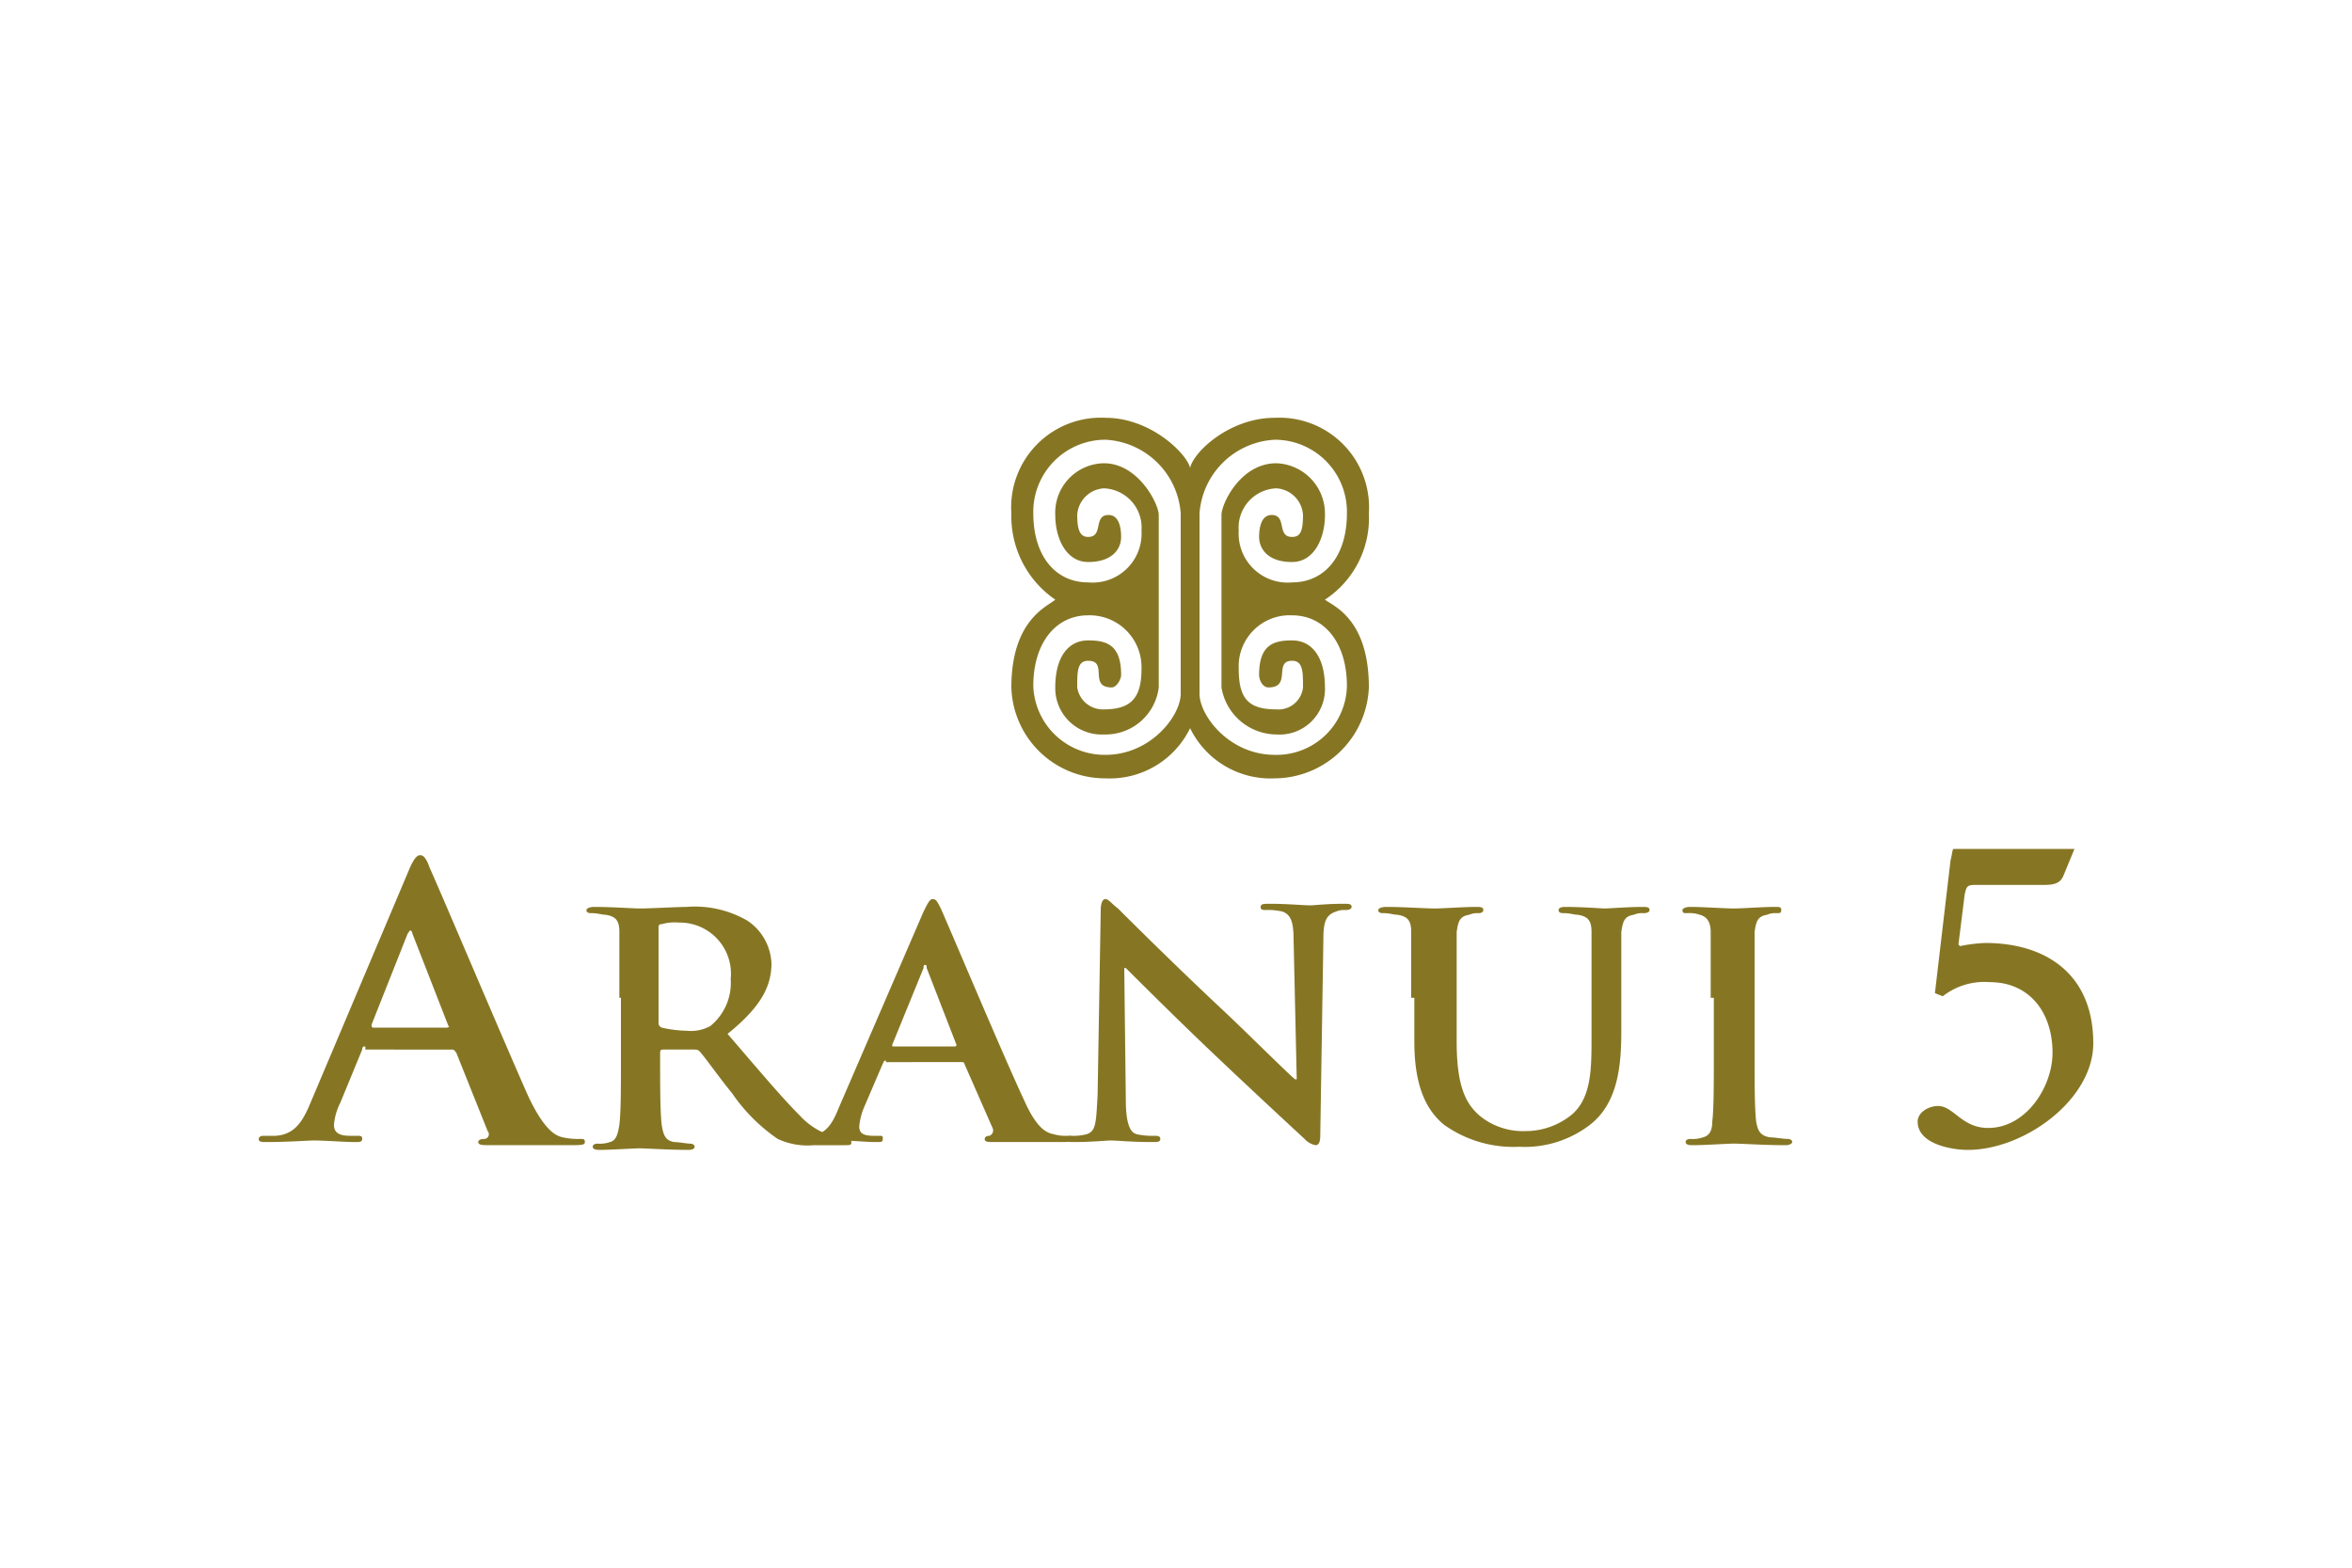
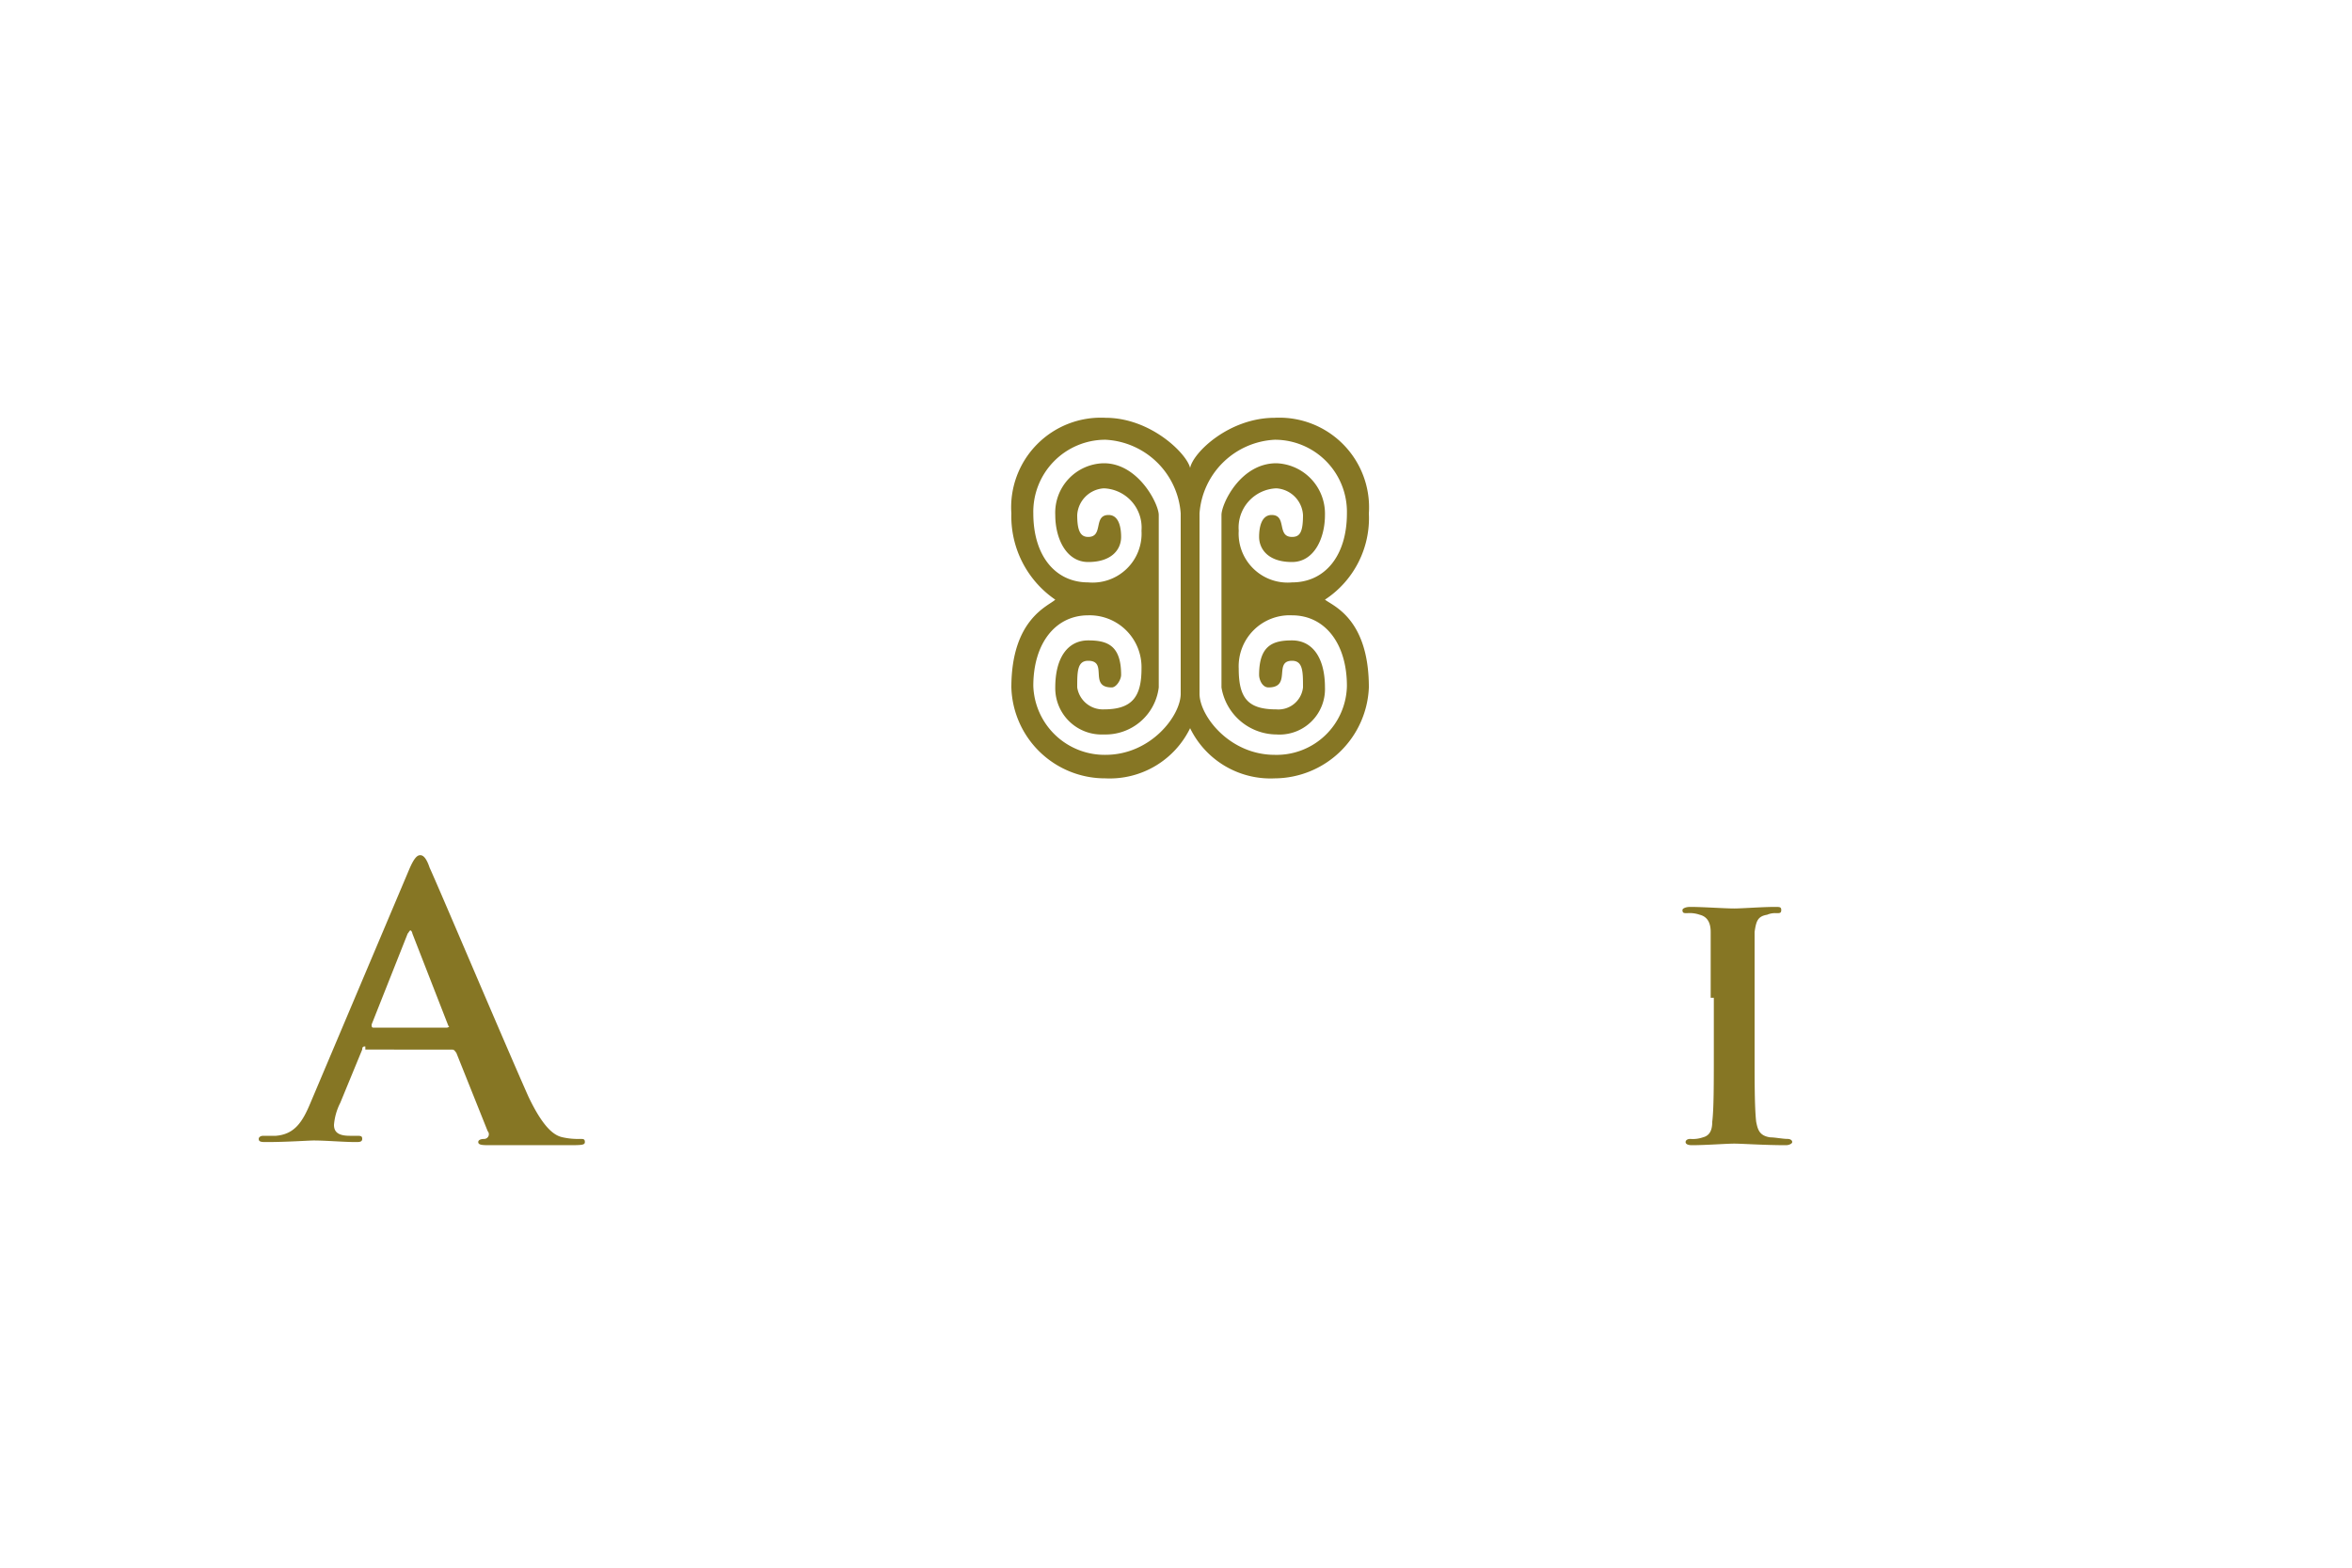
<svg xmlns="http://www.w3.org/2000/svg" class="svg-armateur" viewBox="0 0 150 100">
  <g id="Logo_Aranui" transform="translate(-0.5 0.45)">
    <rect id="Rectangle_2871" data-name="Rectangle 2871" width="150" height="100" transform="translate(0.5 -0.45)" fill="none" />
    <path id="Tracé_631" data-name="Tracé 631" d="M81.8,47.7h0c-2.9,0-4.8-2.5-4.8-3.9V32.3a5.069,5.069,0,0,1,4.8-4.7,4.6,4.6,0,0,1,4.6,4.7c0,2.7-1.4,4.4-3.5,4.4a3.125,3.125,0,0,1-3.4-3.3,2.505,2.505,0,0,1,2.4-2.7,1.814,1.814,0,0,1,1.7,1.7c0,1.1-.2,1.4-.7,1.4-1,0-.3-1.4-1.3-1.4-.7,0-.8.9-.8,1.4,0,.7.5,1.6,2.1,1.6,1.4,0,2.1-1.5,2.1-3a3.217,3.217,0,0,0-3.1-3.3c-2.3,0-3.5,2.6-3.5,3.3v11a3.579,3.579,0,0,0,3.5,3,2.9,2.9,0,0,0,3.1-3c0-1.9-.8-3-2.1-3-1.2,0-2.1.3-2.1,2.2,0,.3.2.8.6.8,1.5,0,.3-1.7,1.5-1.7.7,0,.7.7.7,1.7a1.578,1.578,0,0,1-1.7,1.4c-1.8,0-2.4-.7-2.4-2.6a3.254,3.254,0,0,1,3.4-3.4c2.1,0,3.5,1.8,3.5,4.5a4.485,4.485,0,0,1-4.6,4.4m-6-3.9c0,1.4-1.9,3.9-4.8,3.9h0a4.55,4.55,0,0,1-4.6-4.4c0-2.7,1.4-4.5,3.5-4.5a3.31,3.31,0,0,1,3.4,3.4c0,1.8-.6,2.6-2.4,2.6h0a1.654,1.654,0,0,1-1.7-1.4c0-1,0-1.7.7-1.7,1.3,0,0,1.7,1.5,1.7.3,0,.6-.5.6-.8,0-1.9-.9-2.2-2.1-2.2-1.3,0-2.1,1.1-2.1,3a2.956,2.956,0,0,0,3.1,3,3.416,3.416,0,0,0,3.5-3v-11c0-.7-1.3-3.3-3.5-3.3a3.157,3.157,0,0,0-3.1,3.3c0,1.5.7,3,2.1,3,1.5,0,2.1-.8,2.1-1.6,0-.5-.1-1.4-.8-1.4-1,0-.3,1.4-1.3,1.4-.5,0-.7-.4-.7-1.4a1.814,1.814,0,0,1,1.7-1.7h0a2.505,2.505,0,0,1,2.4,2.7,3.125,3.125,0,0,1-3.4,3.3c-2.1,0-3.5-1.7-3.5-4.4A4.6,4.6,0,0,1,71,27.6h0a5.069,5.069,0,0,1,4.8,4.7V43.8Zm9.2-6a6.212,6.212,0,0,0,2.8-5.5,5.721,5.721,0,0,0-6-6.1c-2.9,0-5.2,2.2-5.4,3.2-.2-.9-2.5-3.2-5.4-3.2a5.721,5.721,0,0,0-6,6.1,6.442,6.442,0,0,0,2.8,5.5c-.4.4-2.8,1.2-2.8,5.6a5.978,5.978,0,0,0,6,5.8A5.7,5.7,0,0,0,76.4,46a5.7,5.7,0,0,0,5.4,3.2,6.046,6.046,0,0,0,6-5.8c0-4.4-2.3-5.2-2.8-5.6" fill="#867624" />
    <path id="Tracé_632" data-name="Tracé 632" d="M29,65.1c.1,0,.2-.1.1-.1l-2.3-5.9a.349.349,0,0,0-.1-.2c-.1,0-.1.1-.2.2l-2.3,5.8c0,.1,0,.2.1.2Zm-5.2,1.2c-.1,0-.2,0-.2.2l-1.4,3.4a3.766,3.766,0,0,0-.4,1.4c0,.4.2.7,1,.7h.4c.3,0,.4,0,.4.2s-.2.2-.4.2c-.8,0-1.9-.1-2.7-.1-.3,0-1.7.1-3,.1-.3,0-.5,0-.5-.2,0-.1.1-.2.3-.2h.8c1.2-.1,1.7-.9,2.2-2.1L26.6,55c.3-.7.5-.9.7-.9s.4.2.6.8c.6,1.3,4.7,11,6.3,14.6,1,2.1,1.7,2.5,2.2,2.6a4.485,4.485,0,0,0,1.1.1c.2,0,.3,0,.3.2s-.2.2-1.2.2H31.8c-.5,0-.8,0-.8-.2,0-.1.1-.2.4-.2a.3.3,0,0,0,.2-.5l-2-5c-.1-.1-.1-.2-.3-.2H23.8Z" fill="#867624" />
-     <path id="Tracé_633" data-name="Tracé 633" d="M42.5,64.7c0,.2,0,.3.2.4a7.772,7.772,0,0,0,1.6.2,2.582,2.582,0,0,0,1.5-.3,3.539,3.539,0,0,0,1.3-3,3.262,3.262,0,0,0-3.3-3.6,3.11,3.11,0,0,0-1.1.1c-.2,0-.2.1-.2.3ZM40,63.2V59c0-.7-.2-1-.9-1.1-.2,0-.5-.1-.8-.1-.2,0-.4,0-.4-.2,0-.1.2-.2.5-.2,1.1,0,2.5.1,2.9.1.7,0,2.4-.1,3-.1a6.631,6.631,0,0,1,3.9.9A3.445,3.445,0,0,1,49.7,61c0,1.5-.7,2.8-2.8,4.5,1.9,2.2,3.4,4,4.6,5.2a4.632,4.632,0,0,0,2.4,1.4c.2,0,.4.1.6.1s.3.1.3.2c0,.2-.1.2-.4.2h-2a4.5,4.5,0,0,1-2.3-.4,11.105,11.105,0,0,1-2.9-2.9c-.9-1.1-1.8-2.4-2.1-2.7-.1-.1-.2-.1-.4-.1H42.8c-.1,0-.2,0-.2.2V67c0,1.9,0,3.4.1,4.3.1.6.2,1,.8,1.1.3,0,.8.1,1,.1s.3.1.3.2-.1.2-.4.2c-1.2,0-2.8-.1-3.1-.1-.4,0-1.8.1-2.6.1-.3,0-.4-.1-.4-.2s.1-.2.3-.2a1.949,1.949,0,0,0,.8-.1c.4-.1.5-.5.6-1.1.1-.8.1-2.4.1-4.2V63.2Z" fill="#867624" />
-     <path id="Tracé_634" data-name="Tracé 634" d="M61.4,66.3a.1.1,0,0,0,.1-.1l-1.9-4.9c0-.1,0-.2-.1-.2s-.1.1-.1.2l-2,4.9c0,.1,0,.1.1.1Zm-4.4.9c-.1,0-.1,0-.2.2l-1.2,2.8a4.052,4.052,0,0,0-.3,1.2c0,.4.2.6.9.6h.3c.3,0,.3,0,.3.2s-.1.2-.4.2c-.7,0-1.6-.1-2.3-.1-.2,0-1.4.1-2.5.1-.3,0-.4,0-.4-.2,0-.1.1-.2.3-.2h.7c1-.1,1.4-.8,1.8-1.8l5.4-12.5c.3-.6.4-.8.6-.8s.3.2.5.6c.5,1.1,3.9,9.2,5.3,12.2.8,1.8,1.4,2.1,1.9,2.2a2.769,2.769,0,0,0,.9.1c.2,0,.3,0,.3.2s-.2.2-1,.2h-4c-.4,0-.6,0-.6-.2,0-.1.1-.2.3-.2a.363.363,0,0,0,.2-.5L62,67.4c0-.1-.1-.1-.2-.1H57Z" fill="#867624" />
-     <path id="Tracé_635" data-name="Tracé 635" d="M72.3,69.7c0,1.6.3,2.1.7,2.2a4.485,4.485,0,0,0,1.1.1c.2,0,.4,0,.4.2s-.2.2-.5.2c-1.4,0-2.2-.1-2.7-.1-.2,0-1.2.1-2.3.1-.3,0-.5,0-.5-.2,0-.1.1-.2.3-.2a3.4,3.4,0,0,0,1-.1c.6-.2.6-.7.7-2.5l.2-11.8c0-.4.1-.7.3-.7s.4.3.8.6c.3.3,3.5,3.5,6.6,6.4,1.5,1.4,4.3,4.2,4.7,4.5h.1L83,59.5c0-1.2-.2-1.6-.7-1.8a4.1,4.1,0,0,0-1.1-.1c-.3,0-.3-.1-.3-.2,0-.2.2-.2.6-.2,1.1,0,2.1.1,2.6.1.2,0,1-.1,2.1-.1.3,0,.5,0,.5.2,0,.1-.1.2-.4.2a1.268,1.268,0,0,0-.6.1c-.6.2-.8.6-.8,1.7L84.7,72q0,.6-.3.6a1.27,1.27,0,0,1-.7-.4c-1.3-1.2-4.1-3.8-6.3-5.9-2.3-2.2-4.7-4.6-5.1-5h-.1Z" fill="#867624" />
-     <path id="Tracé_636" data-name="Tracé 636" d="M90.5,63.2V59c0-.7-.2-1-.9-1.1-.2,0-.5-.1-.8-.1-.2,0-.4,0-.4-.2,0-.1.2-.2.5-.2,1.1,0,2.5.1,3.1.1.5,0,1.9-.1,2.6-.1.3,0,.5,0,.5.2,0,.1-.1.2-.3.2a1.268,1.268,0,0,0-.6.1c-.6.1-.7.4-.8,1.1v7c0,2.9.6,4.1,1.7,4.9a4.374,4.374,0,0,0,2.7.8,4.654,4.654,0,0,0,3-1.1c1.2-1.1,1.2-2.9,1.2-4.9V59c0-.7-.2-1-.9-1.1-.2,0-.5-.1-.8-.1-.2,0-.4,0-.4-.2,0-.1.1-.2.4-.2,1.1,0,2.4.1,2.5.1.3,0,1.6-.1,2.4-.1.3,0,.5,0,.5.2,0,.1-.1.2-.4.2a1.268,1.268,0,0,0-.6.1c-.6.1-.7.4-.8,1.1v6.3c0,2.2-.2,4.6-2,6a6.81,6.81,0,0,1-4.5,1.4,7.615,7.615,0,0,1-4.8-1.4c-1.1-.9-1.9-2.4-1.9-5.3V63.2Z" fill="#867624" />
    <path id="Tracé_637" data-name="Tracé 637" d="M109.6,63.2V59c0-.7-.3-1-.7-1.1a1.949,1.949,0,0,0-.8-.1c-.2,0-.3,0-.3-.2,0-.1.2-.2.5-.2.8,0,2.2.1,2.8.1.5,0,1.8-.1,2.6-.1.3,0,.4,0,.4.2s-.1.2-.3.2a1.268,1.268,0,0,0-.6.1c-.6.1-.7.4-.8,1.1v7.7c0,1.9,0,3.5.1,4.4.1.5.2.9.9,1,.3,0,.8.1,1.1.1.2,0,.3.1.3.2s-.2.2-.4.2c-1.4,0-2.8-.1-3.3-.1s-1.8.1-2.7.1c-.3,0-.4-.1-.4-.2s.1-.2.3-.2a1.95,1.95,0,0,0,.8-.1c.4-.1.6-.4.6-1,.1-.8.1-2.4.1-4.3V63.2Z" fill="#867624" />
-     <path id="Tracé_638" data-name="Tracé 638" d="M126,72.9c-1.1,0-3.2-.4-3.2-1.8,0-.6.7-1,1.3-1,1,0,1.5,1.4,3.2,1.4,2.4,0,4.1-2.6,4.1-4.8,0-2.6-1.5-4.5-4-4.5a4.3,4.3,0,0,0-3,.9l-.5-.2,1-8.5c.1-.3.1-.7.2-.7h7.7l-.7,1.7c-.2.5-.6.6-1.3.6h-4.4c-.5,0-.5.2-.6.6l-.4,3.2.1.1a9.972,9.972,0,0,1,1.6-.2c3.9,0,6.9,2,6.9,6.4,0,3.6-4.4,6.8-8,6.8" fill="#867624" />
  </g>
</svg>